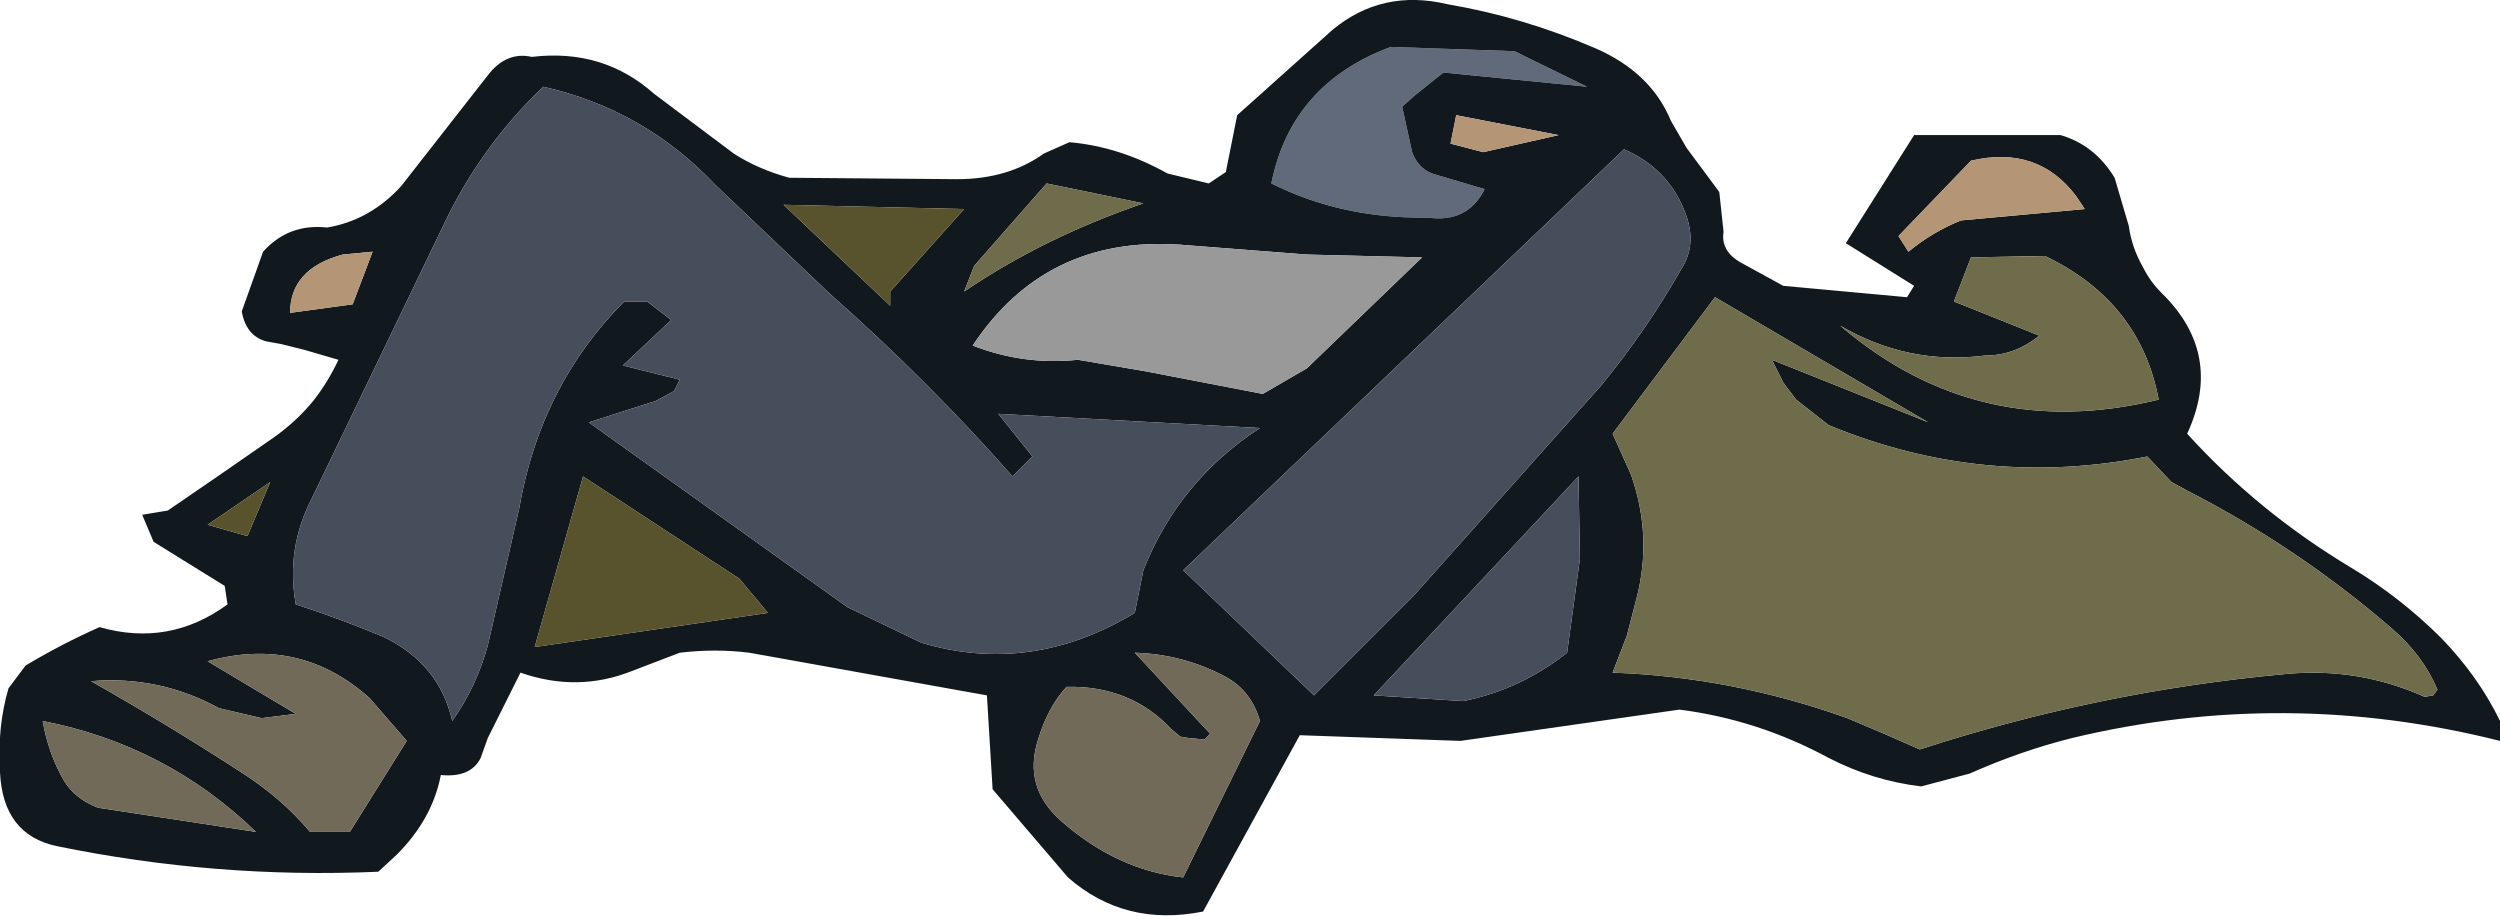
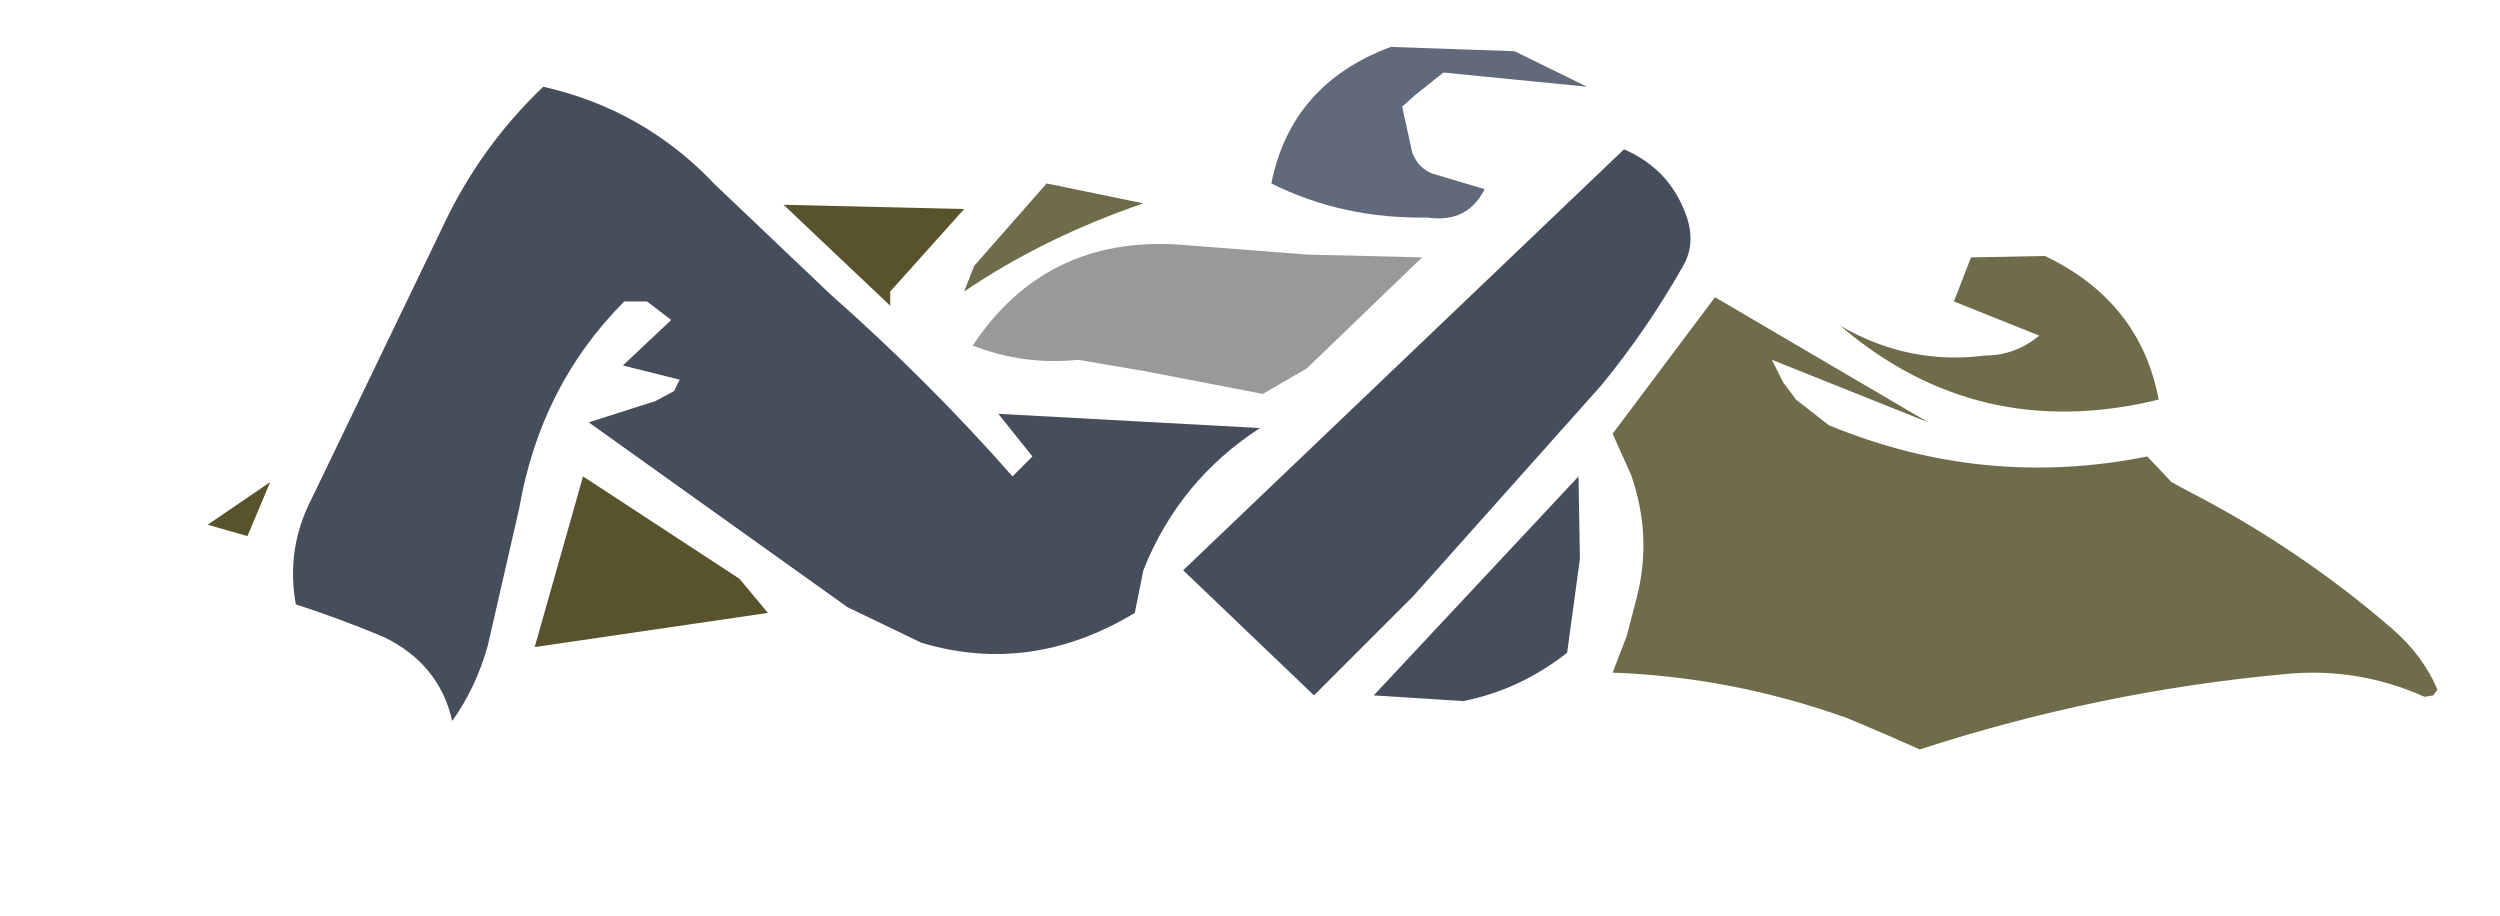
<svg xmlns="http://www.w3.org/2000/svg" height="32.2px" width="87.9px">
  <g transform="matrix(1.0, 0.0, 0.0, 1.0, 43.9, 15.9)">
    <path d="M5.85 -12.55 L5.4 -12.15 5.75 -10.55 Q5.95 -10.0 6.45 -9.8 L8.3 -9.25 Q7.7 -8.05 6.3 -8.25 3.3 -8.2 0.8 -9.45 1.5 -12.95 5.0 -14.25 L9.35 -14.1 11.9 -12.85 6.85 -13.35 5.85 -12.55" fill="#616a7a" fill-rule="evenodd" stroke="none" />
-     <path d="M5.85 -12.55 L6.85 -13.35 11.9 -12.85 9.35 -14.1 5.0 -14.25 Q1.5 -12.95 0.8 -9.45 3.3 -8.2 6.3 -8.25 7.7 -8.05 8.3 -9.25 L6.45 -9.8 Q5.95 -10.0 5.75 -10.55 L5.4 -12.15 5.85 -12.55 M7.0 -15.75 Q9.65 -15.3 12.2 -14.2 14.15 -13.35 14.85 -11.65 L15.4 -10.7 16.55 -9.15 16.7 -7.75 Q16.6 -7.1 17.25 -6.7 L18.8 -5.85 23.15 -5.45 23.4 -5.85 21.0 -7.35 23.4 -11.15 28.55 -11.15 Q29.75 -10.8 30.45 -9.65 L30.95 -7.95 Q31.05 -7.2 31.45 -6.5 31.7 -6.0 32.1 -5.6 34.3 -3.45 33.0 -0.65 35.5 2.1 38.75 4.05 40.5 5.1 41.95 6.55 43.25 7.9 44.0 9.45 L44.0 10.15 Q36.45 8.25 28.95 10.05 27.15 10.5 25.35 11.3 L23.65 11.75 Q21.95 11.55 20.4 10.75 17.9 9.4 15.15 9.05 L7.45 10.15 1.8 9.95 -1.6 16.15 Q-4.35 16.7 -6.35 14.95 L-9.0 11.85 -9.2 8.55 -17.55 7.05 Q-18.75 6.9 -20.0 7.05 L-21.7 7.7 Q-23.6 8.45 -25.6 7.75 L-26.75 10.05 -27.0 10.75 Q-27.35 11.45 -28.4 11.35 -28.7 12.9 -29.95 14.15 L-30.6 14.75 Q-36.3 15.0 -41.9 13.85 -43.8 13.45 -43.9 11.25 -44.0 9.65 -43.6 8.3 L-43.0 7.5 Q-41.75 6.75 -40.4 6.15 -37.95 6.85 -35.9 5.35 L-36.0 4.7 -38.5 3.15 -38.9 2.2 -38.0 2.05 -36.25 0.85 -34.3 -0.5 Q-33.45 -1.1 -32.85 -1.85 -32.35 -2.5 -32.0 -3.25 L-33.2 -3.6 -34.0 -3.8 -34.55 -3.9 Q-35.25 -4.1 -35.4 -4.95 L-34.65 -7.05 Q-33.75 -8.05 -32.4 -7.9 -30.9 -8.15 -29.8 -9.35 L-26.75 -13.25 Q-26.1 -14.1 -25.2 -13.9 -22.7 -14.2 -20.9 -12.6 L-18.1 -10.5 Q-17.25 -9.95 -16.15 -9.65 L-10.25 -9.6 Q-8.45 -9.6 -7.2 -10.5 L-6.3 -10.9 Q-4.55 -10.75 -2.85 -9.8 L-1.4 -9.45 -0.8 -9.85 -0.4 -11.85 2.95 -14.85 Q4.7 -16.3 7.0 -15.75 M7.3 -11.85 L7.1 -10.85 8.25 -10.55 10.9 -11.15 7.3 -11.85 M0.5 -2.05 L2.05 -2.95 6.1 -6.85 2.05 -6.95 -2.45 -7.3 Q-7.15 -7.6 -9.7 -3.75 -7.9 -3.05 -6.0 -3.25 L-3.65 -2.85 0.5 -2.05 M15.25 -6.5 Q15.8 -7.4 15.3 -8.55 14.7 -10.0 13.2 -10.65 L-2.3 4.15 2.3 8.55 5.8 5.05 12.4 -2.35 Q14.0 -4.3 15.25 -6.5 M18.8 -2.45 L18.4 -3.25 23.9 -1.05 16.4 -5.45 12.8 -0.65 13.45 0.8 Q14.2 2.95 13.65 5.1 L13.3 6.45 12.8 7.75 Q17.0 7.9 21.05 9.35 L22.35 9.9 23.6 10.45 Q29.9 8.4 36.45 7.8 39.0 7.55 41.35 8.6 L41.65 8.55 41.8 8.35 Q41.3 7.15 40.2 6.2 36.9 3.35 33.0 1.35 L32.45 1.05 31.6 0.15 Q25.85 1.3 20.4 -0.95 L19.25 -1.85 18.8 -2.45 M29.1 -9.0 Q27.75 -10.8 25.4 -10.25 L22.85 -7.6 23.2 -7.05 Q24.05 -7.75 25.05 -8.15 L29.4 -8.55 29.1 -9.0 M28.0 -6.9 L25.4 -6.85 24.8 -5.3 27.8 -4.1 Q26.95 -3.4 25.9 -3.4 23.2 -3.05 20.8 -4.45 25.65 -0.3 32.0 -1.85 31.35 -5.3 28.0 -6.9 M11.65 3.75 L11.6 0.85 4.4 8.55 7.55 8.75 Q9.55 8.35 11.2 7.05 L11.65 3.75 M-30.8 -7.05 L-31.85 -6.95 Q-33.7 -6.45 -33.7 -4.9 L-31.5 -5.2 -30.8 -7.05 M-21.95 -5.3 L-21.15 -5.3 -20.3 -4.65 -22.0 -3.05 -20.0 -2.55 -20.2 -2.15 -20.85 -1.8 -23.2 -1.05 -14.1 5.45 -11.5 6.7 Q-7.65 7.85 -4.0 5.65 L-3.7 4.15 Q-2.45 1.0 0.4 -0.85 L-8.8 -1.35 -7.6 0.15 -8.3 0.85 Q-11.25 -2.5 -14.7 -5.55 L-18.75 -9.4 Q-21.25 -12.05 -24.8 -12.85 -27.0 -10.75 -28.3 -8.0 L-32.95 1.65 Q-33.85 3.4 -33.5 5.35 -31.95 5.85 -30.4 6.5 -28.45 7.45 -28.0 9.45 -27.15 8.25 -26.75 6.8 L-25.65 2.0 Q-24.9 -2.35 -21.95 -5.3 M-12.6 -5.15 L-12.6 -5.65 -10.0 -8.55 -16.35 -8.7 -12.6 -5.15 M-7.1 -9.45 L-9.65 -6.55 -10.0 -5.65 Q-7.2 -7.55 -3.7 -8.75 L-7.1 -9.45 M-6.4 8.25 Q-7.05 8.95 -7.4 10.1 -7.95 11.8 -6.55 13.0 -4.6 14.7 -2.3 14.95 L0.4 9.45 Q0.1 8.4 -0.8 7.9 -2.3 7.1 -4.0 7.05 L-1.35 9.9 -1.55 10.1 -2.1 10.05 -2.4 10.0 -2.7 9.75 Q-4.15 8.2 -6.4 8.25 M-35.2 2.95 L-34.4 1.05 -36.6 2.55 -35.2 2.95 M-16.9 5.65 L-17.9 4.45 -23.4 0.85 -25.1 6.85 -16.9 5.65 M-40.45 12.5 L-34.9 13.35 Q-38.05 10.3 -42.4 9.45 -42.2 10.6 -41.65 11.55 -41.25 12.2 -40.45 12.5 M-33.5 9.2 L-34.7 9.35 -36.2 9.0 Q-38.3 7.85 -40.7 8.05 -38.05 9.55 -35.5 11.2 -34.0 12.15 -33.0 13.35 L-31.6 13.35 -29.6 10.15 -30.9 8.65 Q-33.35 6.45 -36.6 7.35 L-33.5 9.2" fill="#12191e" fill-rule="evenodd" stroke="none" />
-     <path d="M7.3 -11.85 L10.9 -11.15 8.25 -10.55 7.1 -10.85 7.3 -11.85 M29.1 -9.0 L29.4 -8.55 25.05 -8.15 Q24.05 -7.75 23.2 -7.05 L22.85 -7.6 25.4 -10.25 Q27.75 -10.8 29.1 -9.0 M-30.8 -7.05 L-31.5 -5.2 -33.7 -4.9 Q-33.7 -6.45 -31.85 -6.95 L-30.8 -7.05" fill="#b49676" fill-rule="evenodd" stroke="none" />
    <path d="M-12.6 -5.15 L-16.35 -8.7 -10.0 -8.55 -12.6 -5.65 -12.6 -5.15 M-16.9 5.65 L-25.1 6.85 -23.4 0.85 -17.9 4.45 -16.9 5.65 M-35.2 2.95 L-36.6 2.55 -34.4 1.05 -35.2 2.95" fill="#58532c" fill-rule="evenodd" stroke="none" />
    <path d="M15.25 -6.5 Q14.0 -4.3 12.4 -2.35 L5.8 5.05 2.3 8.55 -2.3 4.15 13.2 -10.65 Q14.7 -10.0 15.3 -8.55 15.8 -7.4 15.25 -6.5 M11.65 3.75 L11.2 7.05 Q9.55 8.35 7.55 8.75 L4.4 8.55 11.6 0.85 11.65 3.75 M-21.95 -5.3 Q-24.9 -2.35 -25.65 2.0 L-26.75 6.8 Q-27.15 8.25 -28.0 9.45 -28.45 7.45 -30.4 6.5 -31.95 5.85 -33.5 5.35 -33.85 3.4 -32.95 1.65 L-28.3 -8.0 Q-27.0 -10.75 -24.8 -12.85 -21.25 -12.05 -18.75 -9.4 L-14.7 -5.55 Q-11.25 -2.5 -8.3 0.85 L-7.6 0.15 -8.8 -1.35 0.4 -0.85 Q-2.45 1.0 -3.7 4.15 L-4.0 5.65 Q-7.65 7.85 -11.5 6.7 L-14.1 5.45 -23.2 -1.05 -20.85 -1.8 -20.2 -2.15 -20.0 -2.55 -22.0 -3.05 -20.3 -4.65 -21.15 -5.3 -21.95 -5.3" fill="#454e5a" fill-rule="evenodd" stroke="none" />
    <path d="M0.5 -2.05 L-3.65 -2.85 -6.0 -3.25 Q-7.9 -3.05 -9.7 -3.75 -7.15 -7.6 -2.45 -7.3 L2.05 -6.95 6.1 -6.85 2.05 -2.95 0.5 -2.05" fill="#999999" fill-rule="evenodd" stroke="none" />
    <path d="M18.8 -2.45 L19.25 -1.85 20.4 -0.95 Q25.85 1.3 31.6 0.15 L32.45 1.05 33.0 1.35 Q36.9 3.35 40.2 6.2 41.3 7.15 41.8 8.35 L41.65 8.55 41.35 8.6 Q39.0 7.55 36.45 7.8 29.9 8.4 23.6 10.45 L22.35 9.9 21.05 9.35 Q17.0 7.9 12.8 7.75 L13.3 6.45 13.65 5.1 Q14.2 2.95 13.45 0.8 L12.8 -0.65 16.4 -5.45 23.9 -1.05 18.4 -3.25 18.8 -2.45 M28.0 -6.9 Q31.35 -5.3 32.0 -1.85 25.65 -0.3 20.8 -4.45 23.2 -3.05 25.9 -3.4 26.95 -3.4 27.8 -4.1 L24.8 -5.3 25.4 -6.85 28.0 -6.9 M-7.1 -9.45 L-3.7 -8.75 Q-7.2 -7.55 -10.0 -5.65 L-9.65 -6.55 -7.1 -9.45" fill="#6f6c4c" fill-rule="evenodd" stroke="none" />
-     <path d="M-6.4 8.25 Q-4.15 8.2 -2.7 9.75 L-2.4 10.0 -2.1 10.05 -1.55 10.1 -1.35 9.9 -4.0 7.05 Q-2.3 7.1 -0.8 7.9 0.1 8.4 0.4 9.45 L-2.3 14.95 Q-4.6 14.7 -6.55 13.0 -7.95 11.8 -7.4 10.1 -7.05 8.95 -6.4 8.25 M-33.5 9.2 L-36.6 7.35 Q-33.35 6.45 -30.9 8.65 L-29.6 10.15 -31.6 13.35 -33.0 13.35 Q-34.0 12.15 -35.5 11.2 -38.05 9.55 -40.7 8.05 -38.3 7.85 -36.2 9.0 L-34.7 9.35 -33.5 9.2 M-40.45 12.5 Q-41.25 12.2 -41.65 11.55 -42.2 10.6 -42.4 9.45 -38.05 10.3 -34.9 13.35 L-40.45 12.5" fill="#716a58" fill-rule="evenodd" stroke="none" />
  </g>
</svg>